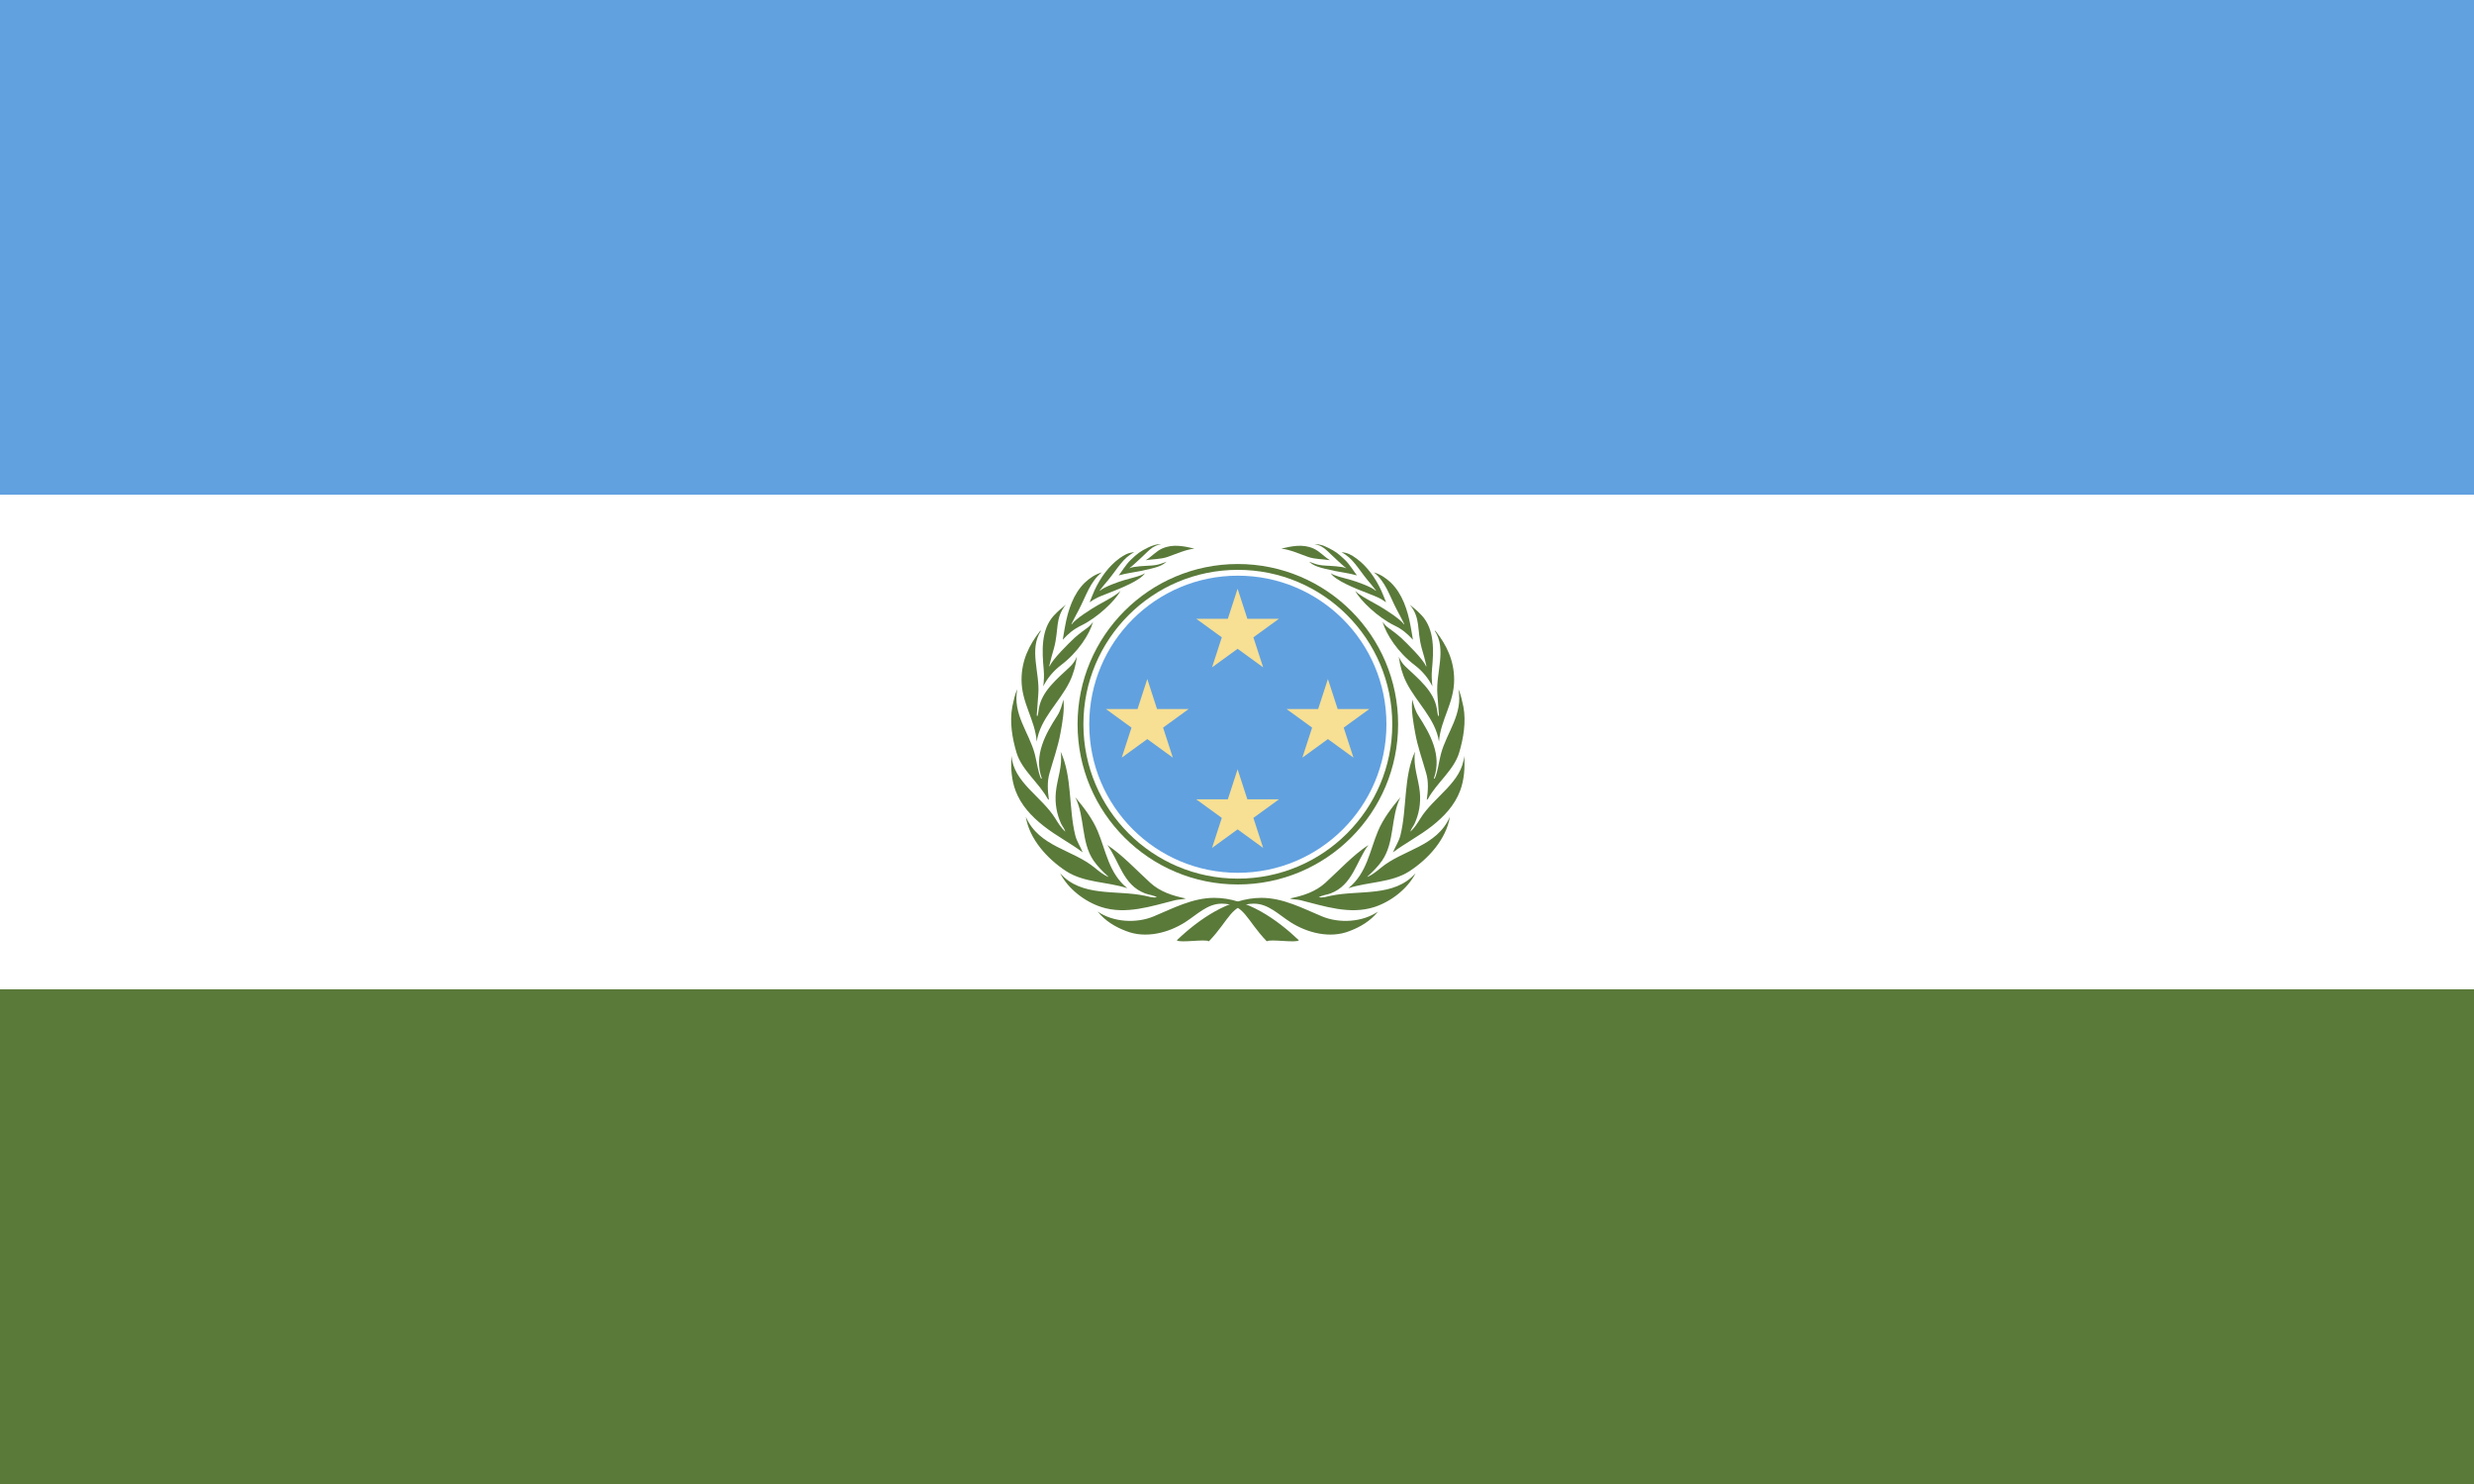
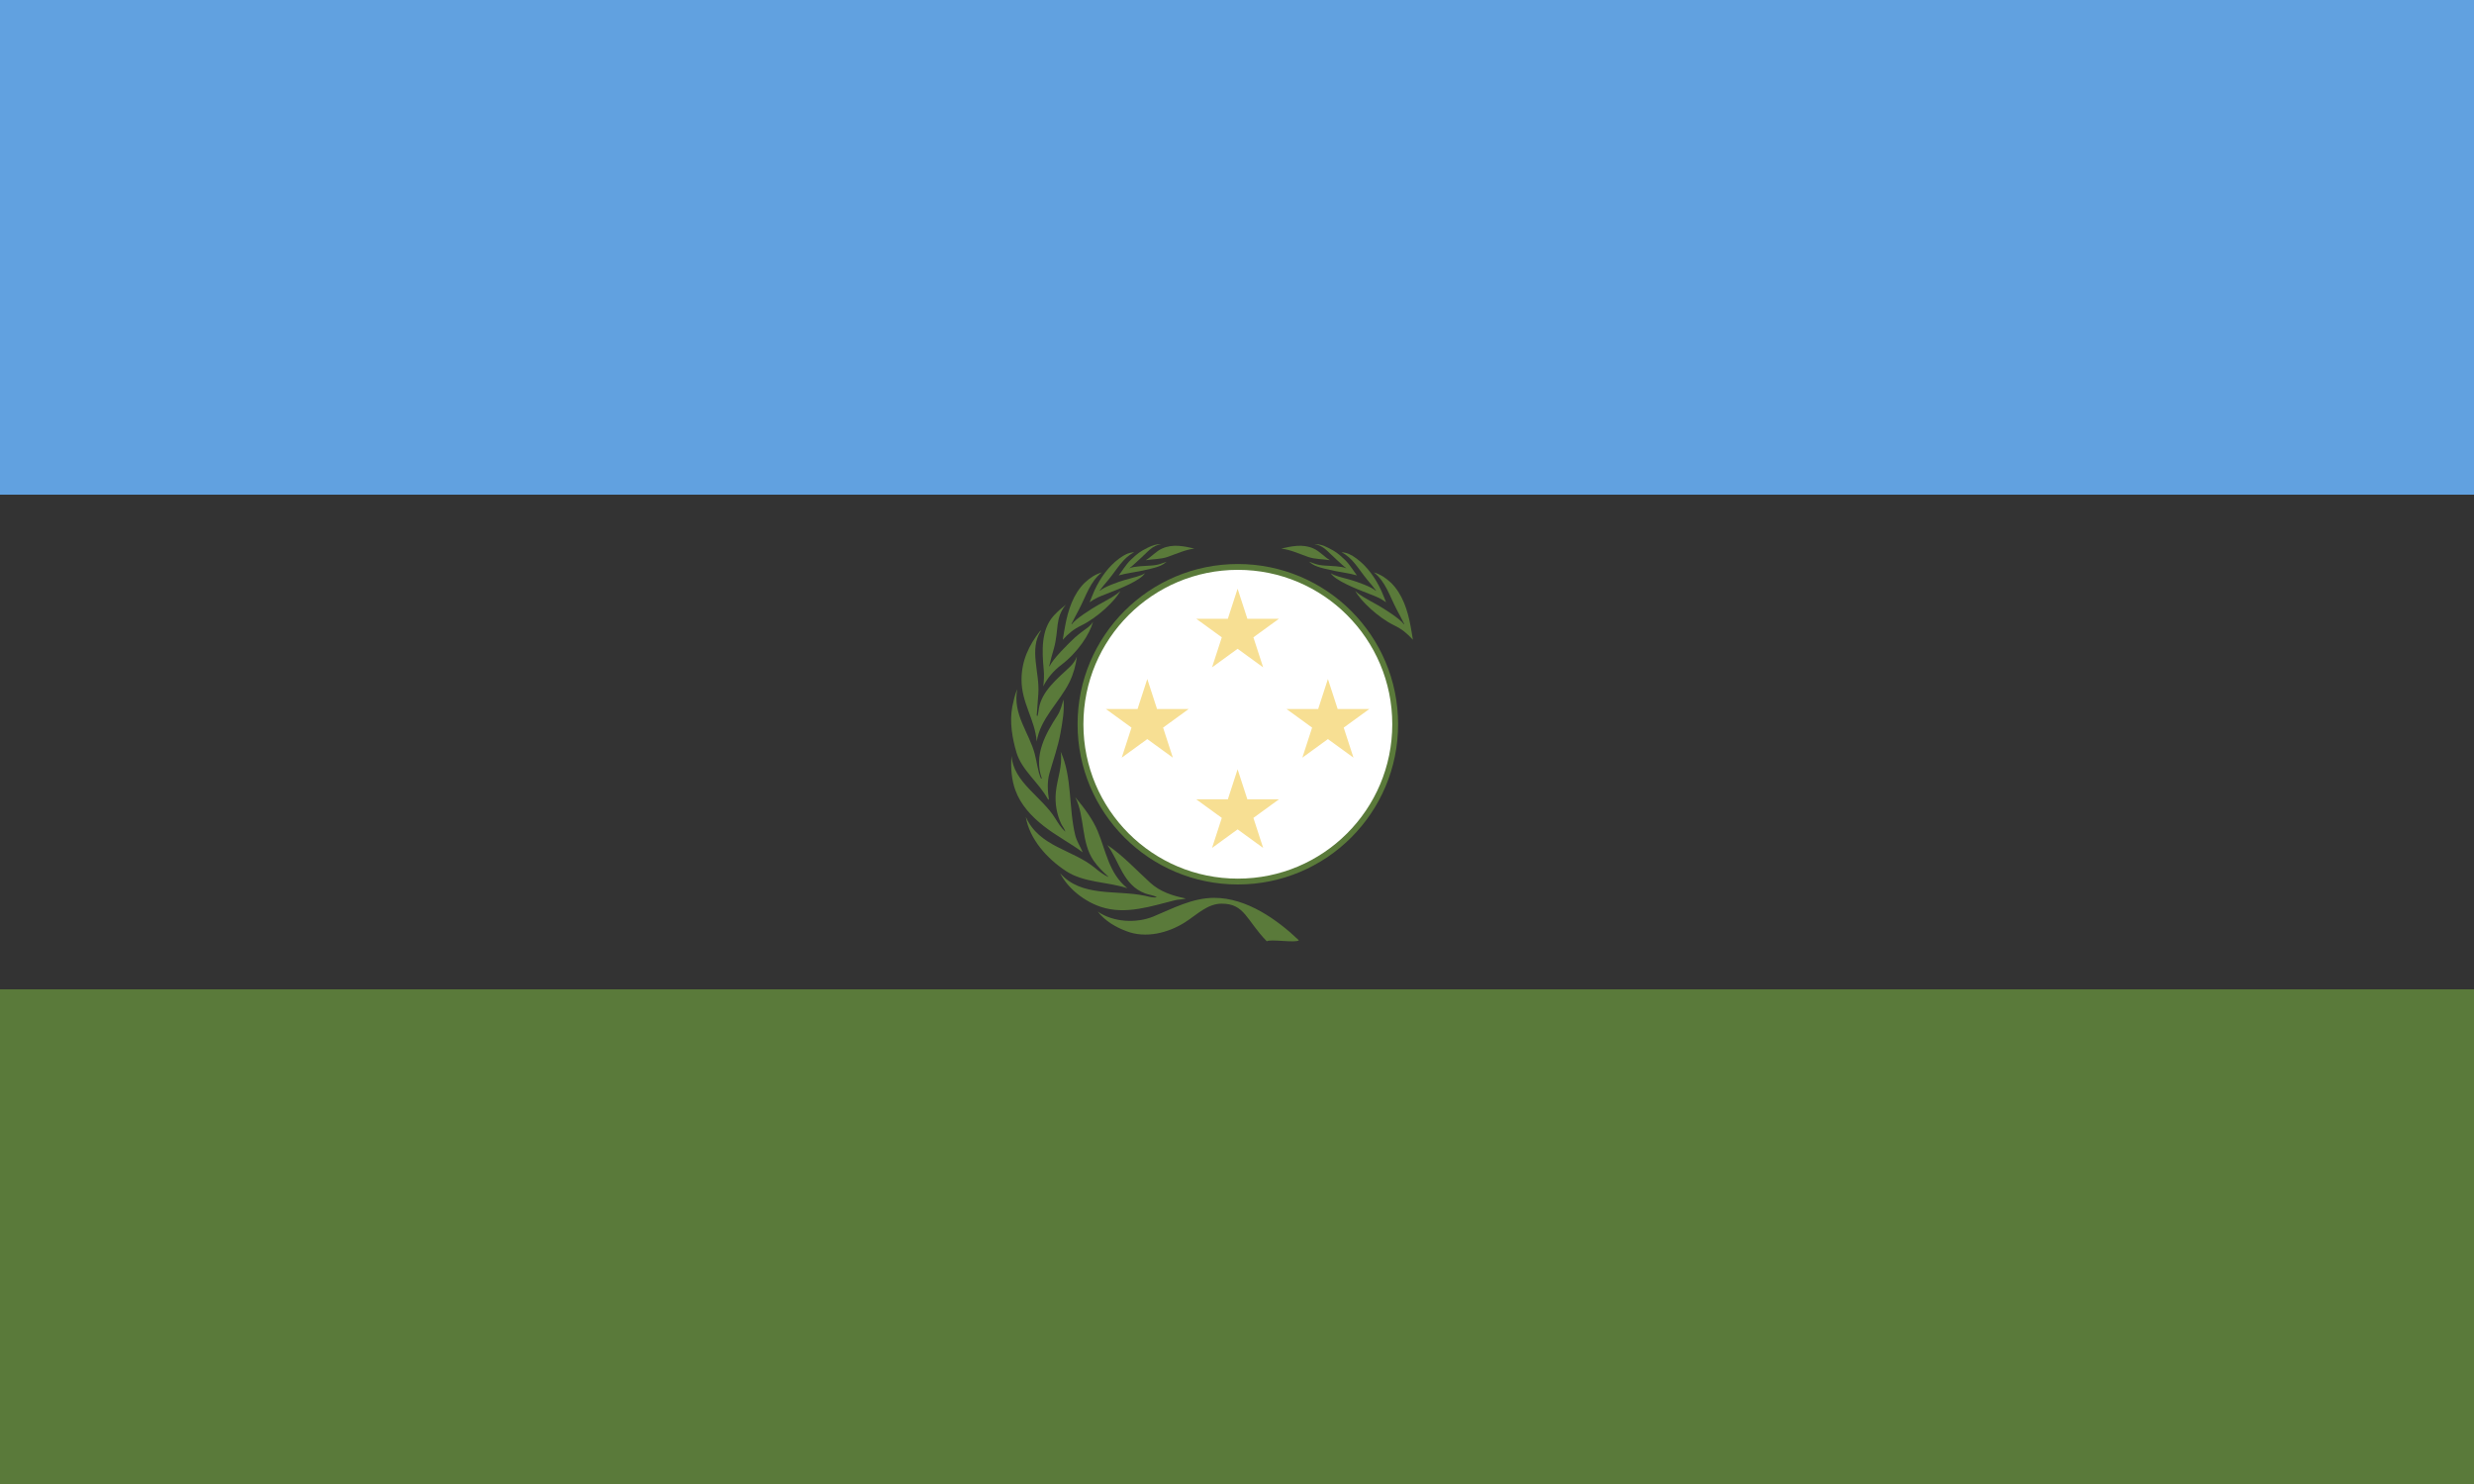
<svg xmlns="http://www.w3.org/2000/svg" xmlns:ns1="http://www.inkscape.org/namespaces/inkscape" xmlns:ns2="http://sodipodi.sourceforge.net/DTD/sodipodi-0.dtd" width="1000" height="600" viewBox="0 0 264.583 158.75" version="1.1" id="svg5" ns1:export-filename="/Users/misterms/Downloads/bitmap3.png" ns1:export-xdpi="95.999992" ns1:export-ydpi="95.999992" ns1:version="1.1.2 (b8e25be8, 2022-02-05)" ns2:docname="연방 부원수기.svg">
  <rect x="0" y="0" width="264.583" height="158.75" fill="#333333" stroke="none" />
  <ns2:namedview id="namedview7" pagecolor="#ffffff" bordercolor="#666666" borderopacity="1.0" ns1:pageshadow="2" ns1:pageopacity="0.0" ns1:pagecheckerboard="0" ns1:document-units="mm" showgrid="false" units="px" ns1:zoom="1" ns1:cx="428.5" ns1:cy="261.5" ns1:window-width="1640" ns1:window-height="1027" ns1:window-x="280" ns1:window-y="25" ns1:window-maximized="0" ns1:current-layer="layer1" />
  <defs id="defs2" />
  <g ns1:label="Layer 1" ns1:groupmode="layer" id="layer1">
    <rect style="fill:#61a1e0;stroke-width:9.26;fill-opacity:1" id="rect846" width="264.583" height="52.917" x="0" y="0" />
-     <rect style="fill:#ffffff;fill-opacity:1;stroke:none;stroke-width:9.26" id="rect846-5" width="264.583" height="52.917" x="2.8610229e-06" y="52.917" />
    <rect style="fill:#5a7a3a;fill-opacity:1;stroke-width:9.26" id="rect117" width="264.583" height="52.917" x="-1.6212463e-05" y="105.833" />
    <g id="g137" transform="matrix(0.104,0,0,0.104,108.032,58.105)">
      <g id="g7032-1" transform="matrix(-1,0,0,1,468.261,0.126)">
        <path d="m 356.214,15.727 c -5.443,-4.005 -9.757,-6.218 -15.547,-6.484 11.486,5.606 17.3,16.975 26.619,28.37 3.08,3.569 5.97,7.063 8.87,10.915 l -0.15,0.374 c -3.955,-3.963 -19.496,-9.41 -25.106,-11.035 -10.854,-3.143 -16.491,-4.02 -21.248,-7.092 4.585,7.368 24.701,15.549 39.611,21.269 7.134,2.737 11.268,4.327 17.278,8.622 -1.852,-4.51 -3.02,-7.875 -4.913,-12.004 C 375.501,35.306 366.762,23.49 356.214,15.727 Z" style="fill:#5a7a3a;fill-opacity:1;stroke-width:1" id="path9974-6-01" ns2:nodetypes="sccccscscss" />
        <path id="use12-7-8" fill="#fff" d="m 171.381,408.333 c 2.694,3.079 29.68,-1.575 32.966,1.077 21.233,-21.943 22.66,-38.731 46.354,-38.731 14.69,0 25.27,11.182 37.613,19.072 17.13,10.949 40.626,17.115 60.761,9.08 10.83,-4.113 21.323,-10.17 29.165,-20.01 -15.848,10.93 -39.58,12.4 -57.472,4.977 -19.776,-8.205 -39.904,-19.099 -62.44,-19.099 -33.223,0 -64.797,22.473 -86.947,43.635 z m 245.54,-69.014 c -21.996,25.039 -57.87,16.983 -87.234,23.237 -4.087,0.87 -7.926,2.227 -12.313,1.554 3.49,-2.214 8.118,-2.463 12.15,-3.982 22.783,-8.583 26.335,-32.967 38.804,-49.748 -15.926,10.587 -29.12,25.082 -44.012,38.703 -10.364,9.48 -23.277,13.537 -36.67,16.262 3.218,1.176 7.428,0.899 10.894,1.758 24.056,5.968 50.727,15.388 76.324,6.941 16.52,-5.451 33.71,-18.361 42.057,-34.725 z m 35.258,-57.95 c -13.72,31.063 -48.191,33.496 -71.111,52.552 -4.358,3.624 -8.679,6.959 -13.466,9.191 l -0.247,-0.25 c 5.289,-4.785 11.012,-10.488 15.109,-16.44 13.1,-19.035 8.74,-45.052 18.841,-65.232 -9.177,10.988 -17.784,22.302 -23.068,34.883 -8.503,20.246 -11.392,43.342 -30.463,58.726 20.64,-6.81 44.452,-5.454 63.039,-17.628 19.537,-12.797 37.644,-32.996 41.366,-55.802 z m 14.697,-62.846 c -1.984,27.368 -31.12,41.987 -45.014,64.484 -2.967,4.805 -6.02,9.765 -10.33,13.645 0.672,-2.913 3.07,-5.495 4.39,-8.354 4.455,-9.653 6.472,-20.823 5.36,-32.31 -1.354,-13.975 -7.18,-26.953 -4.944,-41.655 -11.975,25.848 -8.112,58.162 -15.033,86.11 -1.531,6.183 -5.296,11.594 -7.616,17.45 11.766,-8.951 27.185,-16.896 40.1,-27.076 12.49,-9.845 23.332,-21.384 28.967,-36.399 4.06,-10.819 5.117,-23.724 4.12,-35.895 z m -0.814,-50.426 c -1.405,-6.108 -2.48,-12.43 -5.138,-18.033 5.031,25.817 -12.144,44.466 -18.008,66.802 -2.21,8.417 -2.966,17.36 -6.37,25.215 -0.317,0.17 -0.592,-0.16 -0.788,-0.414 8.473,-23.771 -3.948,-45.74 -16.049,-64.477 -3.18,-4.925 -4.712,-10.66 -6.197,-16.458 -1.308,10.761 0.982,23.218 2.973,34.322 2.563,14.296 7.449,27.695 11.332,41.488 2.557,8.617 1.883,18.342 0.571,27.37 l 1.234,-0.984 c 9.009,-16.632 26.784,-29.625 32.152,-47.778 4.29,-14.508 7.258,-31.269 4.288,-47.053 z m -9.502,-27.771 c 0,-19.537 -7.607,-35.474 -19.018,-50.024 -0.331,-0.165 -0.567,-0.497 -0.994,-0.42 12.561,19.109 1.128,43.229 2.742,64.902 l 1.657,22.244 c -0.246,0.162 -0.246,0.83 -0.83,0.574 -0.742,-2.48 -0.967,-5.118 -1.399,-7.679 -3.024,-17.932 -18.77,-30.414 -32.125,-43.074 -3.054,-2.892 -5.431,-6.424 -6.961,-10.342 1.11,8.933 3.602,18.09 7.612,26.208 10.279,20.81 30.132,37.608 33.703,61.257 1.731,-22.665 15.613,-39.514 15.613,-63.646 z m -33.112,-65.903 c -6.441,-6.629 -5.807,-5.614 -12.455,-11.258 11.416,14.081 6.992,25.356 12.179,44.647 1.832,6.149 3.464,12.087 4.896,18.442 l -0.415,0.33 c -2.722,-7.184 -19.592,-23.636 -25.679,-29.379 -12.218,-10.683 -14.676,-9.833 -18.958,-16.526 3.442,12.884 15.72,31.61 32.907,44.592 7.71,5.824 14.26,13.642 18.258,21.838 -0.668,-6.1 -0.971,-11.175 -0.427,-17.129 1.764,-19.285 2.909,-40.904 -10.308,-55.557 z" style="fill:#5a7a3a;fill-opacity:1" ns2:nodetypes="ccsccccscccccsccccccccccccccccccccccscscccccccccccccscsccccccccccsccccccccccc" />
        <path d="m 391.773,40.735 c -5.928,-5.534 -10.937,-8.708 -17.763,-10.82 12.108,9.603 15.828,23.562 23.718,38.655 2.663,5.153 5.121,9.416 7.49,14.439 l -0.284,0.351 C 401.338,77.888 384.343,67.168 378.124,63.67 366.065,56.888 359.709,53.778 354.906,49.001 c 5.25,10.084 23.71,27.537 40.025,35.441 8.263,4.003 13.288,8.313 19.238,14.791 -0.934,-5.394 -1.464,-9.34 -2.467,-14.352 -2.988,-16.198 -8.341,-32.65 -19.928,-44.146 z" style="fill:#5a7a3a;fill-opacity:1;stroke-width:1" id="path9974-7" ns2:nodetypes="cccccscsccc" />
        <path d="m 278.799,5.432 c 9.79,1.274 18.572,5.478 27.504,8.559 7.428,2.564 14.995,2.164 22.571,3.414 -5.999,-3.522 -10.462,-9.174 -17.024,-12.072 -11.222,-4.956 -22.466,-2.259 -33.051,0.099 z" style="fill:#5a7a3a;fill-opacity:1;stroke-width:1" id="path10387-80-6" />
        <path d="M 326.934,4.609 C 321.72,1.979 317.664,0.801 312.905,0.878 322.849,2.59 326.441,8.695 335.161,16.378 c 2.581,2.275 7.265,6.856 10.314,9.135 l -0.023,0.184 c -3.873,-2.13 -16.752,-2.409 -21.468,-2.757 -8.832,-0.433 -12.337,-2.693 -16.621,-3.971 5.478,4.447 8.624,5.695 26.734,9.536 6.377,1.353 14.747,2.291 22.501,4.532 -2.4,-3.01 -7.388,-11.227 -12.102,-15.748 -7.455,-7.148 -10.046,-8.889 -17.561,-12.681 z" style="fill:#5a7a3a;fill-opacity:1;stroke-width:1" id="path9974-6-8-00" ns2:nodetypes="scsccccscss" />
      </g>
      <g id="g7032-1-6" transform="translate(-2.060611e-7,0.126)">
        <path d="m 356.214,15.727 c -5.443,-4.005 -9.757,-6.218 -15.547,-6.484 11.486,5.606 17.3,16.975 26.619,28.37 3.08,3.569 5.97,7.063 8.87,10.915 l -0.15,0.374 c -3.955,-3.963 -19.496,-9.41 -25.106,-11.035 -10.854,-3.143 -16.491,-4.02 -21.248,-7.092 4.585,7.368 24.701,15.549 39.611,21.269 7.134,2.737 11.268,4.327 17.278,8.622 -1.852,-4.51 -3.02,-7.875 -4.913,-12.004 C 375.501,35.306 366.762,23.49 356.214,15.727 Z" style="fill:#5a7a3a;fill-opacity:1;stroke-width:1" id="path9974-6-01-8" ns2:nodetypes="sccccscscss" />
-         <path id="use12-7-8-9" fill="#fff" d="m 171.381,408.333 c 2.694,3.079 29.68,-1.575 32.966,1.077 21.233,-21.943 22.66,-38.731 46.354,-38.731 14.69,0 25.27,11.182 37.613,19.072 17.13,10.949 40.626,17.115 60.761,9.08 10.83,-4.113 21.323,-10.17 29.165,-20.01 -15.848,10.93 -39.58,12.4 -57.472,4.977 -19.776,-8.205 -39.904,-19.099 -62.44,-19.099 -33.223,0 -64.797,22.473 -86.947,43.635 z m 245.54,-69.014 c -21.996,25.039 -57.87,16.983 -87.234,23.237 -4.087,0.87 -7.926,2.227 -12.313,1.554 3.49,-2.214 8.118,-2.463 12.15,-3.982 22.783,-8.583 26.335,-32.967 38.804,-49.748 -15.926,10.587 -29.12,25.082 -44.012,38.703 -10.364,9.48 -23.277,13.537 -36.67,16.262 3.218,1.176 7.428,0.899 10.894,1.758 24.056,5.968 50.727,15.388 76.324,6.941 16.52,-5.451 33.71,-18.361 42.057,-34.725 z m 35.258,-57.95 c -13.72,31.063 -48.191,33.496 -71.111,52.552 -4.358,3.624 -8.679,6.959 -13.466,9.191 l -0.247,-0.25 c 5.289,-4.785 11.012,-10.488 15.109,-16.44 13.1,-19.035 8.74,-45.052 18.841,-65.232 -9.177,10.988 -17.784,22.302 -23.068,34.883 -8.503,20.246 -11.392,43.342 -30.463,58.726 20.64,-6.81 44.452,-5.454 63.039,-17.628 19.537,-12.797 37.644,-32.996 41.366,-55.802 z m 14.697,-62.846 c -1.984,27.368 -31.12,41.987 -45.014,64.484 -2.967,4.805 -6.02,9.765 -10.33,13.645 0.672,-2.913 3.07,-5.495 4.39,-8.354 4.455,-9.653 6.472,-20.823 5.36,-32.31 -1.354,-13.975 -7.18,-26.953 -4.944,-41.655 -11.975,25.848 -8.112,58.162 -15.033,86.11 -1.531,6.183 -5.296,11.594 -7.616,17.45 11.766,-8.951 27.185,-16.896 40.1,-27.076 12.49,-9.845 23.332,-21.384 28.967,-36.399 4.06,-10.819 5.117,-23.724 4.12,-35.895 z m -0.814,-50.426 c -1.405,-6.108 -2.48,-12.43 -5.138,-18.033 5.031,25.817 -12.144,44.466 -18.008,66.802 -2.21,8.417 -2.966,17.36 -6.37,25.215 -0.317,0.17 -0.592,-0.16 -0.788,-0.414 8.473,-23.771 -3.948,-45.74 -16.049,-64.477 -3.18,-4.925 -4.712,-10.66 -6.197,-16.458 -1.308,10.761 0.982,23.218 2.973,34.322 2.563,14.296 7.449,27.695 11.332,41.488 2.557,8.617 1.883,18.342 0.571,27.37 l 1.234,-0.984 c 9.009,-16.632 26.784,-29.625 32.152,-47.778 4.29,-14.508 7.258,-31.269 4.288,-47.053 z m -9.502,-27.771 c 0,-19.537 -7.607,-35.474 -19.018,-50.024 -0.331,-0.165 -0.567,-0.497 -0.994,-0.42 12.561,19.109 1.128,43.229 2.742,64.902 l 1.657,22.244 c -0.246,0.162 -0.246,0.83 -0.83,0.574 -0.742,-2.48 -0.967,-5.118 -1.399,-7.679 -3.024,-17.932 -18.77,-30.414 -32.125,-43.074 -3.054,-2.892 -5.431,-6.424 -6.961,-10.342 1.11,8.933 3.602,18.09 7.612,26.208 10.279,20.81 30.132,37.608 33.703,61.257 1.731,-22.665 15.613,-39.514 15.613,-63.646 z m -33.112,-65.903 c -6.441,-6.629 -5.807,-5.614 -12.455,-11.258 11.416,14.081 6.992,25.356 12.179,44.647 1.832,6.149 3.464,12.087 4.896,18.442 l -0.415,0.33 c -2.722,-7.184 -19.592,-23.636 -25.679,-29.379 -12.218,-10.683 -14.676,-9.833 -18.958,-16.526 3.442,12.884 15.72,31.61 32.907,44.592 7.71,5.824 14.26,13.642 18.258,21.838 -0.668,-6.1 -0.971,-11.175 -0.427,-17.129 1.764,-19.285 2.909,-40.904 -10.308,-55.557 z" style="fill:#5a7a3a;fill-opacity:1" ns2:nodetypes="ccsccccscccccsccccccccccccccccccccccscscccccccccccccscsccccccccccsccccccccccc" />
        <path d="m 391.773,40.735 c -5.928,-5.534 -10.937,-8.708 -17.763,-10.82 12.108,9.603 15.828,23.562 23.718,38.655 2.663,5.153 5.121,9.416 7.49,14.439 l -0.284,0.351 C 401.338,77.888 384.343,67.168 378.124,63.67 366.065,56.888 359.709,53.778 354.906,49.001 c 5.25,10.084 23.71,27.537 40.025,35.441 8.263,4.003 13.288,8.313 19.238,14.791 -0.934,-5.394 -1.464,-9.34 -2.467,-14.352 -2.988,-16.198 -8.341,-32.65 -19.928,-44.146 z" style="fill:#5a7a3a;fill-opacity:1;stroke-width:1" id="path9974-7-1" ns2:nodetypes="cccccscsccc" />
        <path d="m 278.799,5.432 c 9.79,1.274 18.572,5.478 27.504,8.559 7.428,2.564 14.995,2.164 22.571,3.414 -5.999,-3.522 -10.462,-9.174 -17.024,-12.072 -11.222,-4.956 -22.466,-2.259 -33.051,0.099 z" style="fill:#5a7a3a;fill-opacity:1;stroke-width:1" id="path10387-80-6-4" />
        <path d="M 326.934,4.609 C 321.72,1.979 317.664,0.801 312.905,0.878 322.849,2.59 326.441,8.695 335.161,16.378 c 2.581,2.275 7.265,6.856 10.314,9.135 l -0.023,0.184 c -3.873,-2.13 -16.752,-2.409 -21.468,-2.757 -8.832,-0.433 -12.337,-2.693 -16.621,-3.971 5.478,4.447 8.624,5.695 26.734,9.536 6.377,1.353 14.747,2.291 22.501,4.532 -2.4,-3.01 -7.388,-11.227 -12.102,-15.748 -7.455,-7.148 -10.046,-8.889 -17.561,-12.681 z" style="fill:#5a7a3a;fill-opacity:1;stroke-width:1" id="path9974-6-8-00-8" ns2:nodetypes="scsccccscss" />
      </g>
      <circle style="fill:#ffffff;fill-opacity:1;stroke:#5a7a3a;stroke-width:6;stroke-miterlimit:4;stroke-dasharray:none;stroke-opacity:1" id="path4180" cx="234.131" cy="186.253" r="161.809" />
-       <circle style="fill:#61a1e0;fill-opacity:1;stroke:none;stroke-width:4;stroke-miterlimit:4;stroke-dasharray:none;stroke-opacity:1" id="path4180-9" cx="234.131" cy="186.253" r="152.809" />
      <g id="g1043" transform="translate(-365.385,-174.67)" style="fill:#f7df93;fill-opacity:1">
        <path ns2:type="star" style="fill:#f7df93;fill-opacity:1;stroke:none;stroke-width:6.861;stroke-miterlimit:4;stroke-dasharray:none;stroke-opacity:1" id="path6114-2" ns1:flatsided="false" ns2:sides="5" ns2:cx="510" ns2:cy="365" ns2:r1="51.156624" ns2:r2="19.539272" ns2:arg1="-1.5707963" ns2:arg2="-0.9424778" ns1:rounded="0" ns1:randomized="0" ns1:transform-center-y="-4.8850227" transform="matrix(0.874,0,0,0.874,246.395,40.103)" d="m 510,313.843 11.485,35.349 37.168,-6.6e-4 -30.07,21.846 11.486,35.349 L 510,384.539 l -30.069,21.847 11.486,-35.349 -30.07,-21.846 37.168,6.7e-4 z" />
        <path ns2:type="star" style="fill:#f7df93;fill-opacity:1;stroke:none;stroke-width:6.861;stroke-miterlimit:4;stroke-dasharray:none;stroke-opacity:1" id="path6114-2-7" ns1:flatsided="false" ns2:sides="5" ns2:cx="510" ns2:cy="365" ns2:r1="51.156624" ns2:r2="19.539272" ns2:arg1="-1.5707963" ns2:arg2="-0.9424778" ns1:rounded="0" ns1:randomized="0" ns1:transform-center-y="-4.8850227" transform="matrix(0.874,0,0,0.874,153.526,132.971)" d="m 510,313.843 11.485,35.349 37.168,-6.6e-4 -30.07,21.846 11.486,35.349 L 510,384.539 l -30.069,21.847 11.486,-35.349 -30.07,-21.846 37.168,6.7e-4 z" />
        <path ns2:type="star" style="fill:#f7df93;fill-opacity:1;stroke:none;stroke-width:6.861;stroke-miterlimit:4;stroke-dasharray:none;stroke-opacity:1" id="path6114-2-0" ns1:flatsided="false" ns2:sides="5" ns2:cx="510" ns2:cy="365" ns2:r1="51.156624" ns2:r2="19.539272" ns2:arg1="-1.5707963" ns2:arg2="-0.9424778" ns1:rounded="0" ns1:randomized="0" ns1:transform-center-y="-4.8850227" transform="matrix(0.874,0,0,0.874,153.526,-52.767)" d="m 510,313.843 11.485,35.349 37.168,-6.6e-4 -30.07,21.846 11.486,35.349 L 510,384.539 l -30.069,21.847 11.486,-35.349 -30.07,-21.846 37.168,6.7e-4 z" />
        <path ns2:type="star" style="fill:#f7df93;fill-opacity:1;stroke:none;stroke-width:6.861;stroke-miterlimit:4;stroke-dasharray:none;stroke-opacity:1" id="path6114" ns1:flatsided="false" ns2:sides="5" ns2:cx="504.75223" ns2:cy="365.80759" ns2:r1="51.156624" ns2:r2="19.539272" ns2:arg1="-1.5707963" ns2:arg2="-0.9424778" ns1:rounded="0" ns1:randomized="0" ns1:transform-center-y="-4.8850227" transform="matrix(0.874,0,0,0.874,65.247,39.396)" d="m 504.752,314.651 11.485,35.349 37.168,-6.6e-4 -30.07,21.846 11.486,35.349 -30.069,-21.847 -30.069,21.847 11.486,-35.349 -30.07,-21.846 37.168,6.6e-4 z" />
      </g>
    </g>
  </g>
</svg>